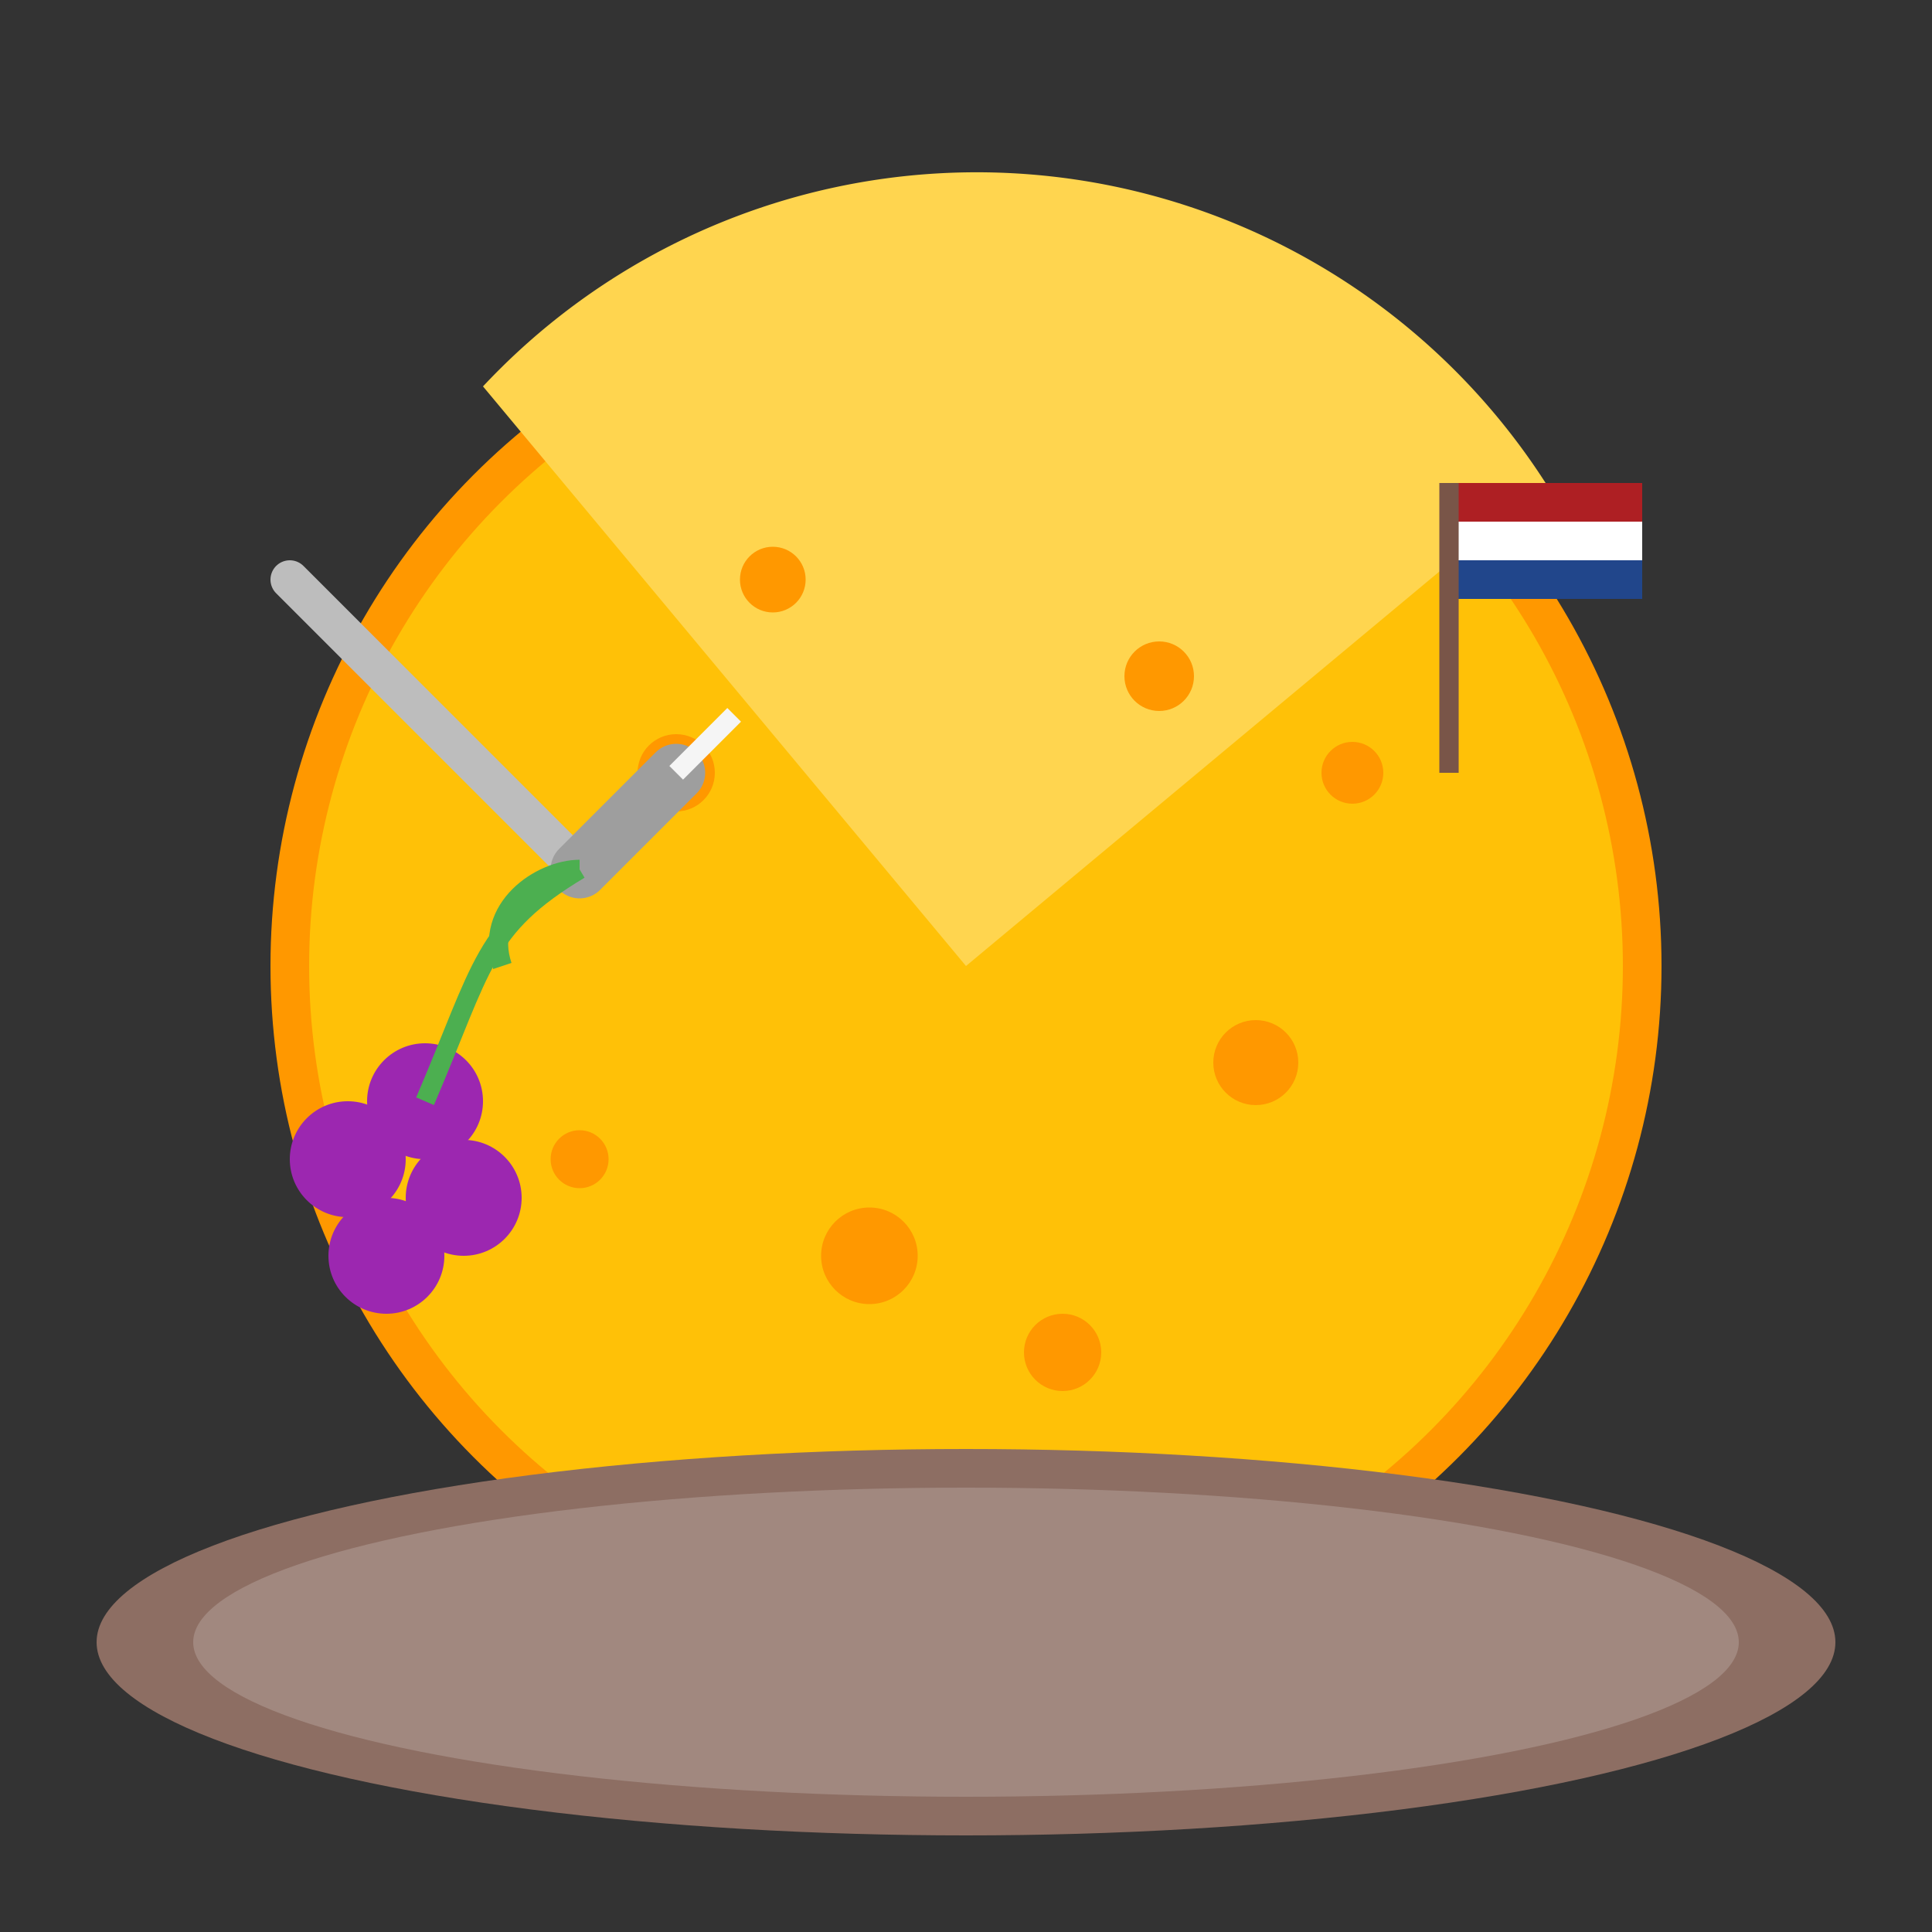
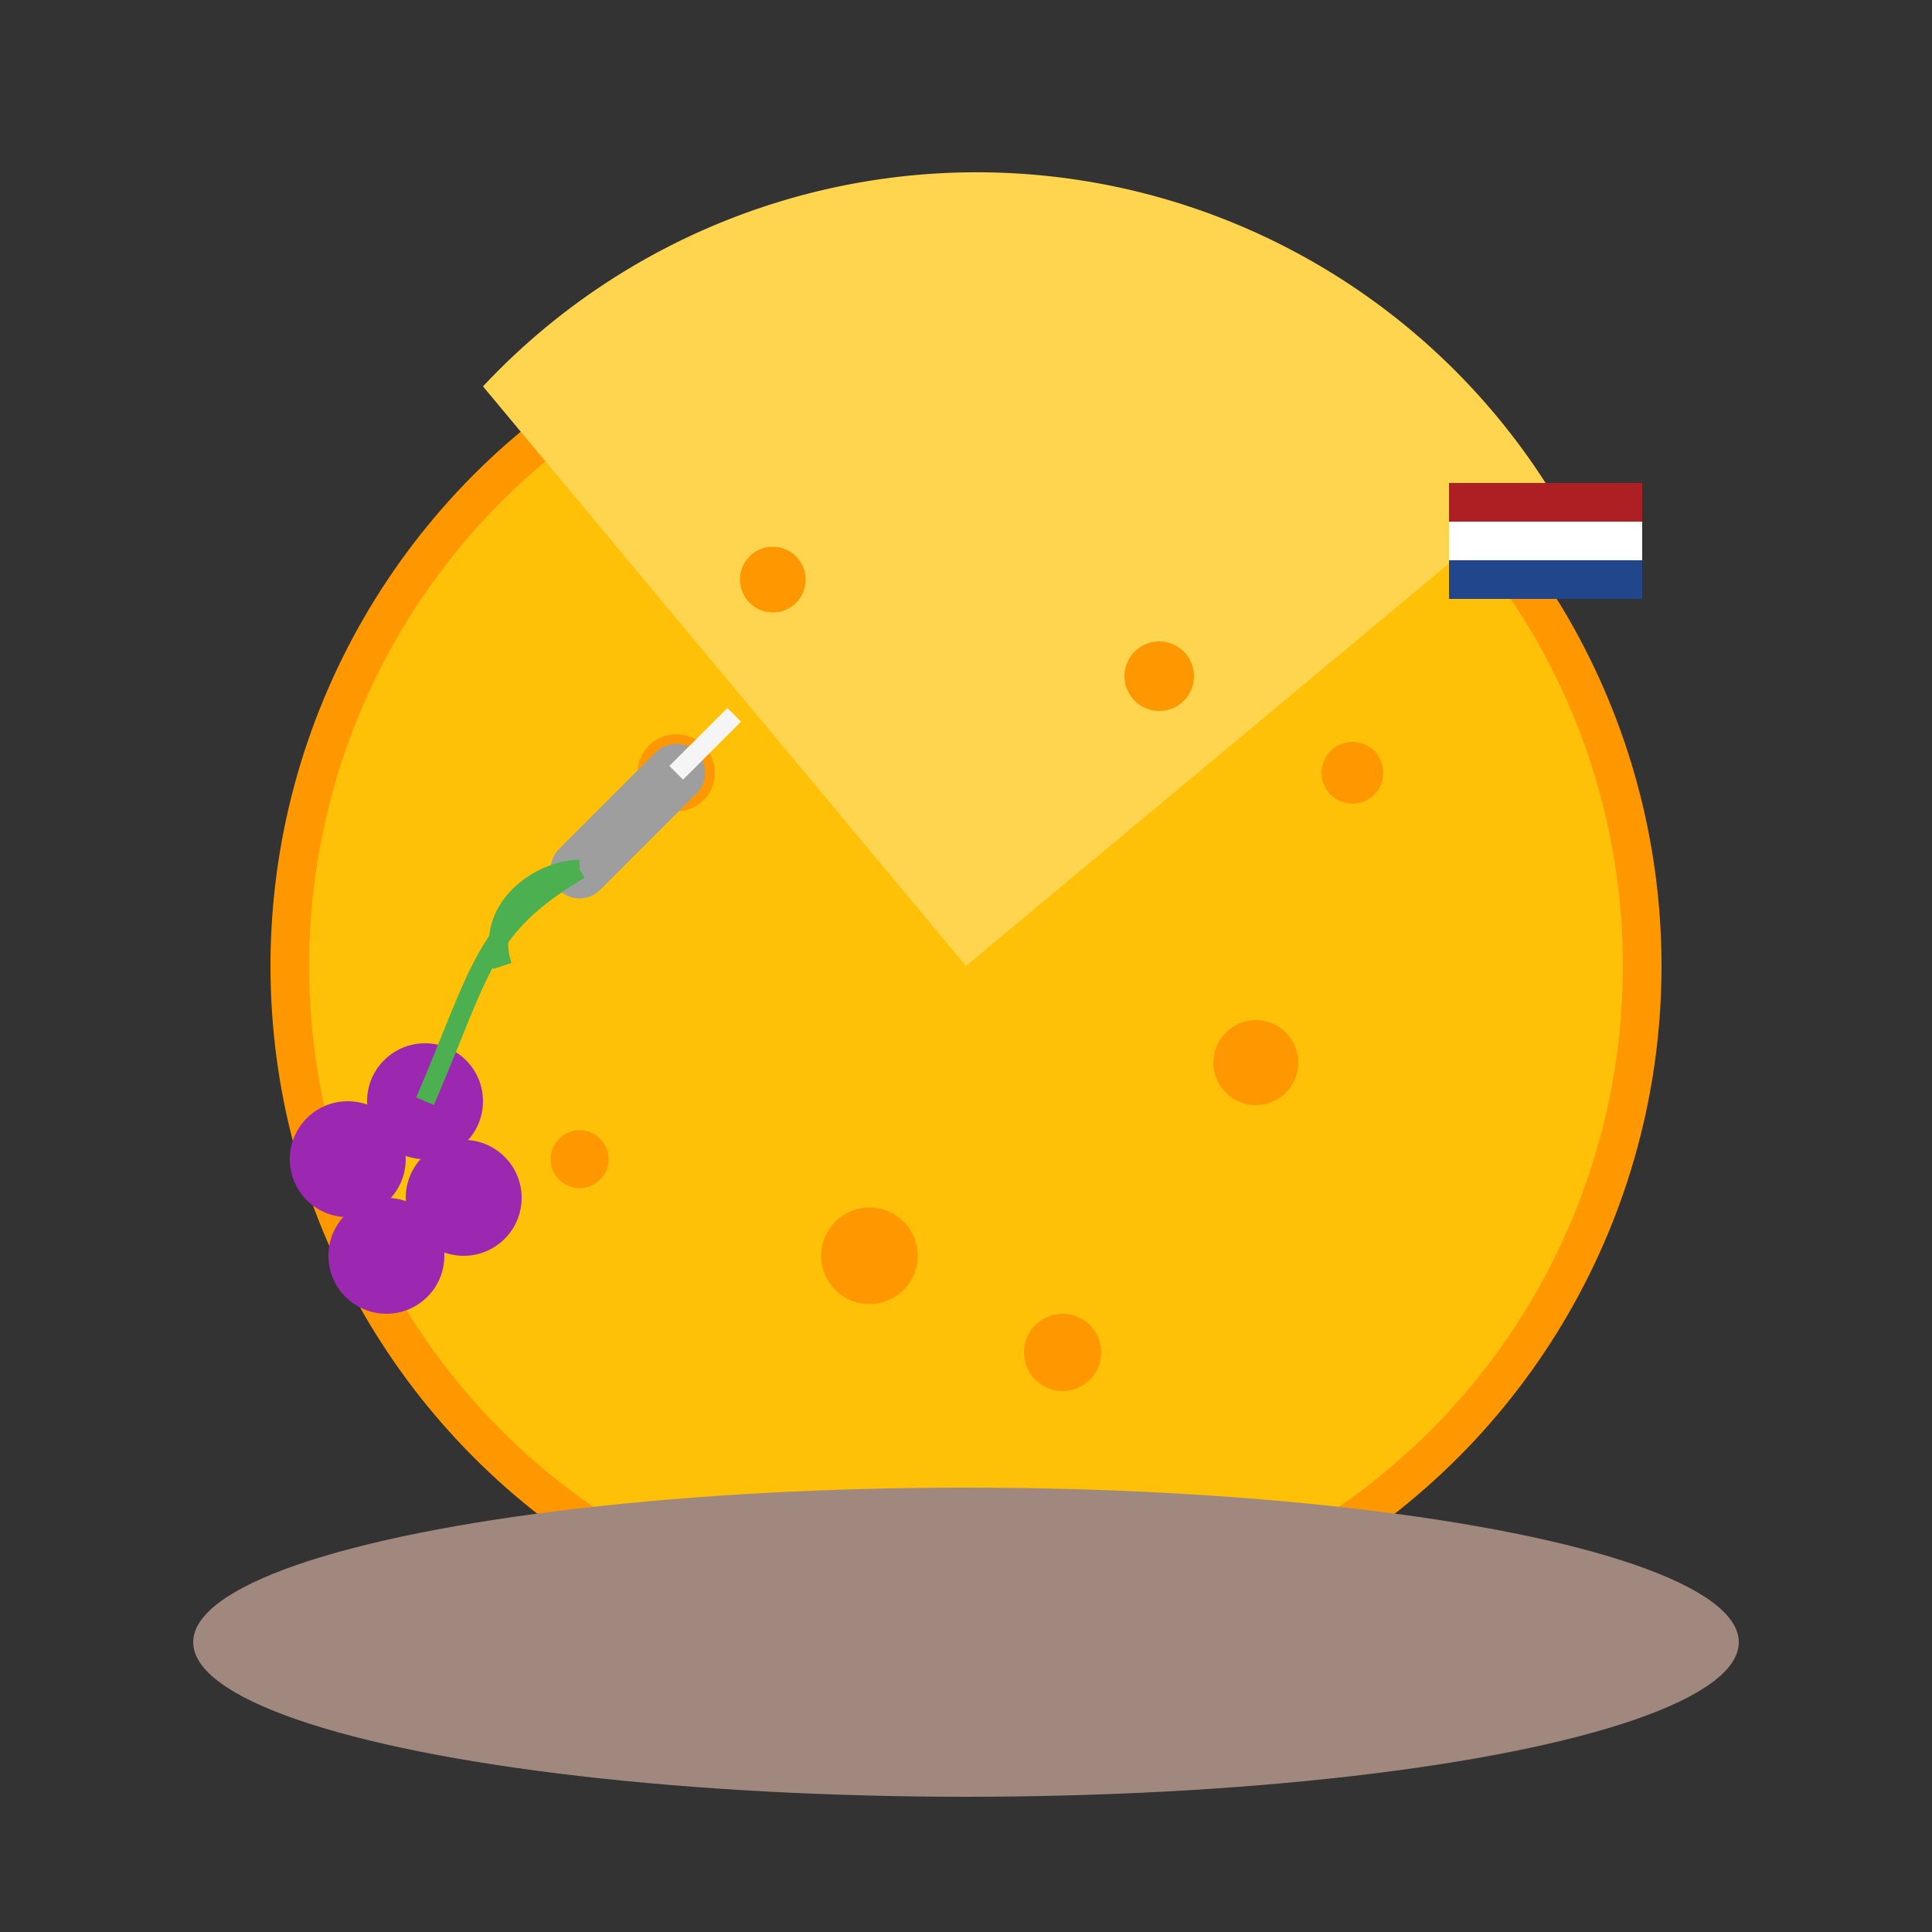
<svg xmlns="http://www.w3.org/2000/svg" width="100" height="100" viewBox="0 0 100 100">
  <rect x="0" y="0" width="100" height="100" fill="#333333" stroke="none" />
  <circle cx="50" cy="50" r="35" fill="#FFC107" />
  <circle cx="50" cy="50" r="35" fill="none" stroke="#FF9800" stroke-width="2" />
  <path d="M50,50 L80,25 A35,35 0 0,0 25,20 Z" fill="#FFD54F" />
  <circle cx="35" cy="40" r="2" fill="#FF9800" />
  <circle cx="45" cy="65" r="2.5" fill="#FF9800" />
  <circle cx="60" cy="35" r="1.8" fill="#FF9800" />
  <circle cx="65" cy="55" r="2.2" fill="#FF9800" />
  <circle cx="30" cy="60" r="1.5" fill="#FF9800" />
  <circle cx="40" cy="30" r="1.7" fill="#FF9800" />
  <circle cx="70" cy="40" r="1.6" fill="#FF9800" />
  <circle cx="55" cy="70" r="2" fill="#FF9800" />
-   <ellipse cx="50" cy="85" rx="45" ry="10" fill="#8D6E63" />
  <ellipse cx="50" cy="85" rx="40" ry="8" fill="#A1887F" />
-   <line x1="15" y1="30" x2="30" y2="45" stroke="#BDBDBD" stroke-width="2" stroke-linecap="round" />
  <line x1="30" y1="45" x2="35" y2="40" stroke="#9E9E9E" stroke-width="3" stroke-linecap="round" />
  <line x1="35" y1="40" x2="38" y2="37" stroke="#F5F5F5" stroke-width="1" />
  <rect x="75" y="25" width="10" height="2" fill="#AE1F23" />
  <rect x="75" y="27" width="10" height="2" fill="#FFFFFF" />
  <rect x="75" y="29" width="10" height="2" fill="#21468B" />
-   <line x1="75" y1="25" x2="75" y2="40" stroke="#795548" stroke-width="1" />
  <circle cx="20" cy="65" r="3" fill="#9C27B0" />
  <circle cx="24" cy="62" r="3" fill="#9C27B0" />
  <circle cx="18" cy="60" r="3" fill="#9C27B0" />
  <circle cx="22" cy="57" r="3" fill="#9C27B0" />
  <path d="M22,57 C25,50 25,48 30,45" fill="none" stroke="#4CAF50" stroke-width="1" />
  <path d="M30,45 C28,45 25,47 26,50" fill="none" stroke="#4CAF50" stroke-width="1" />
</svg>